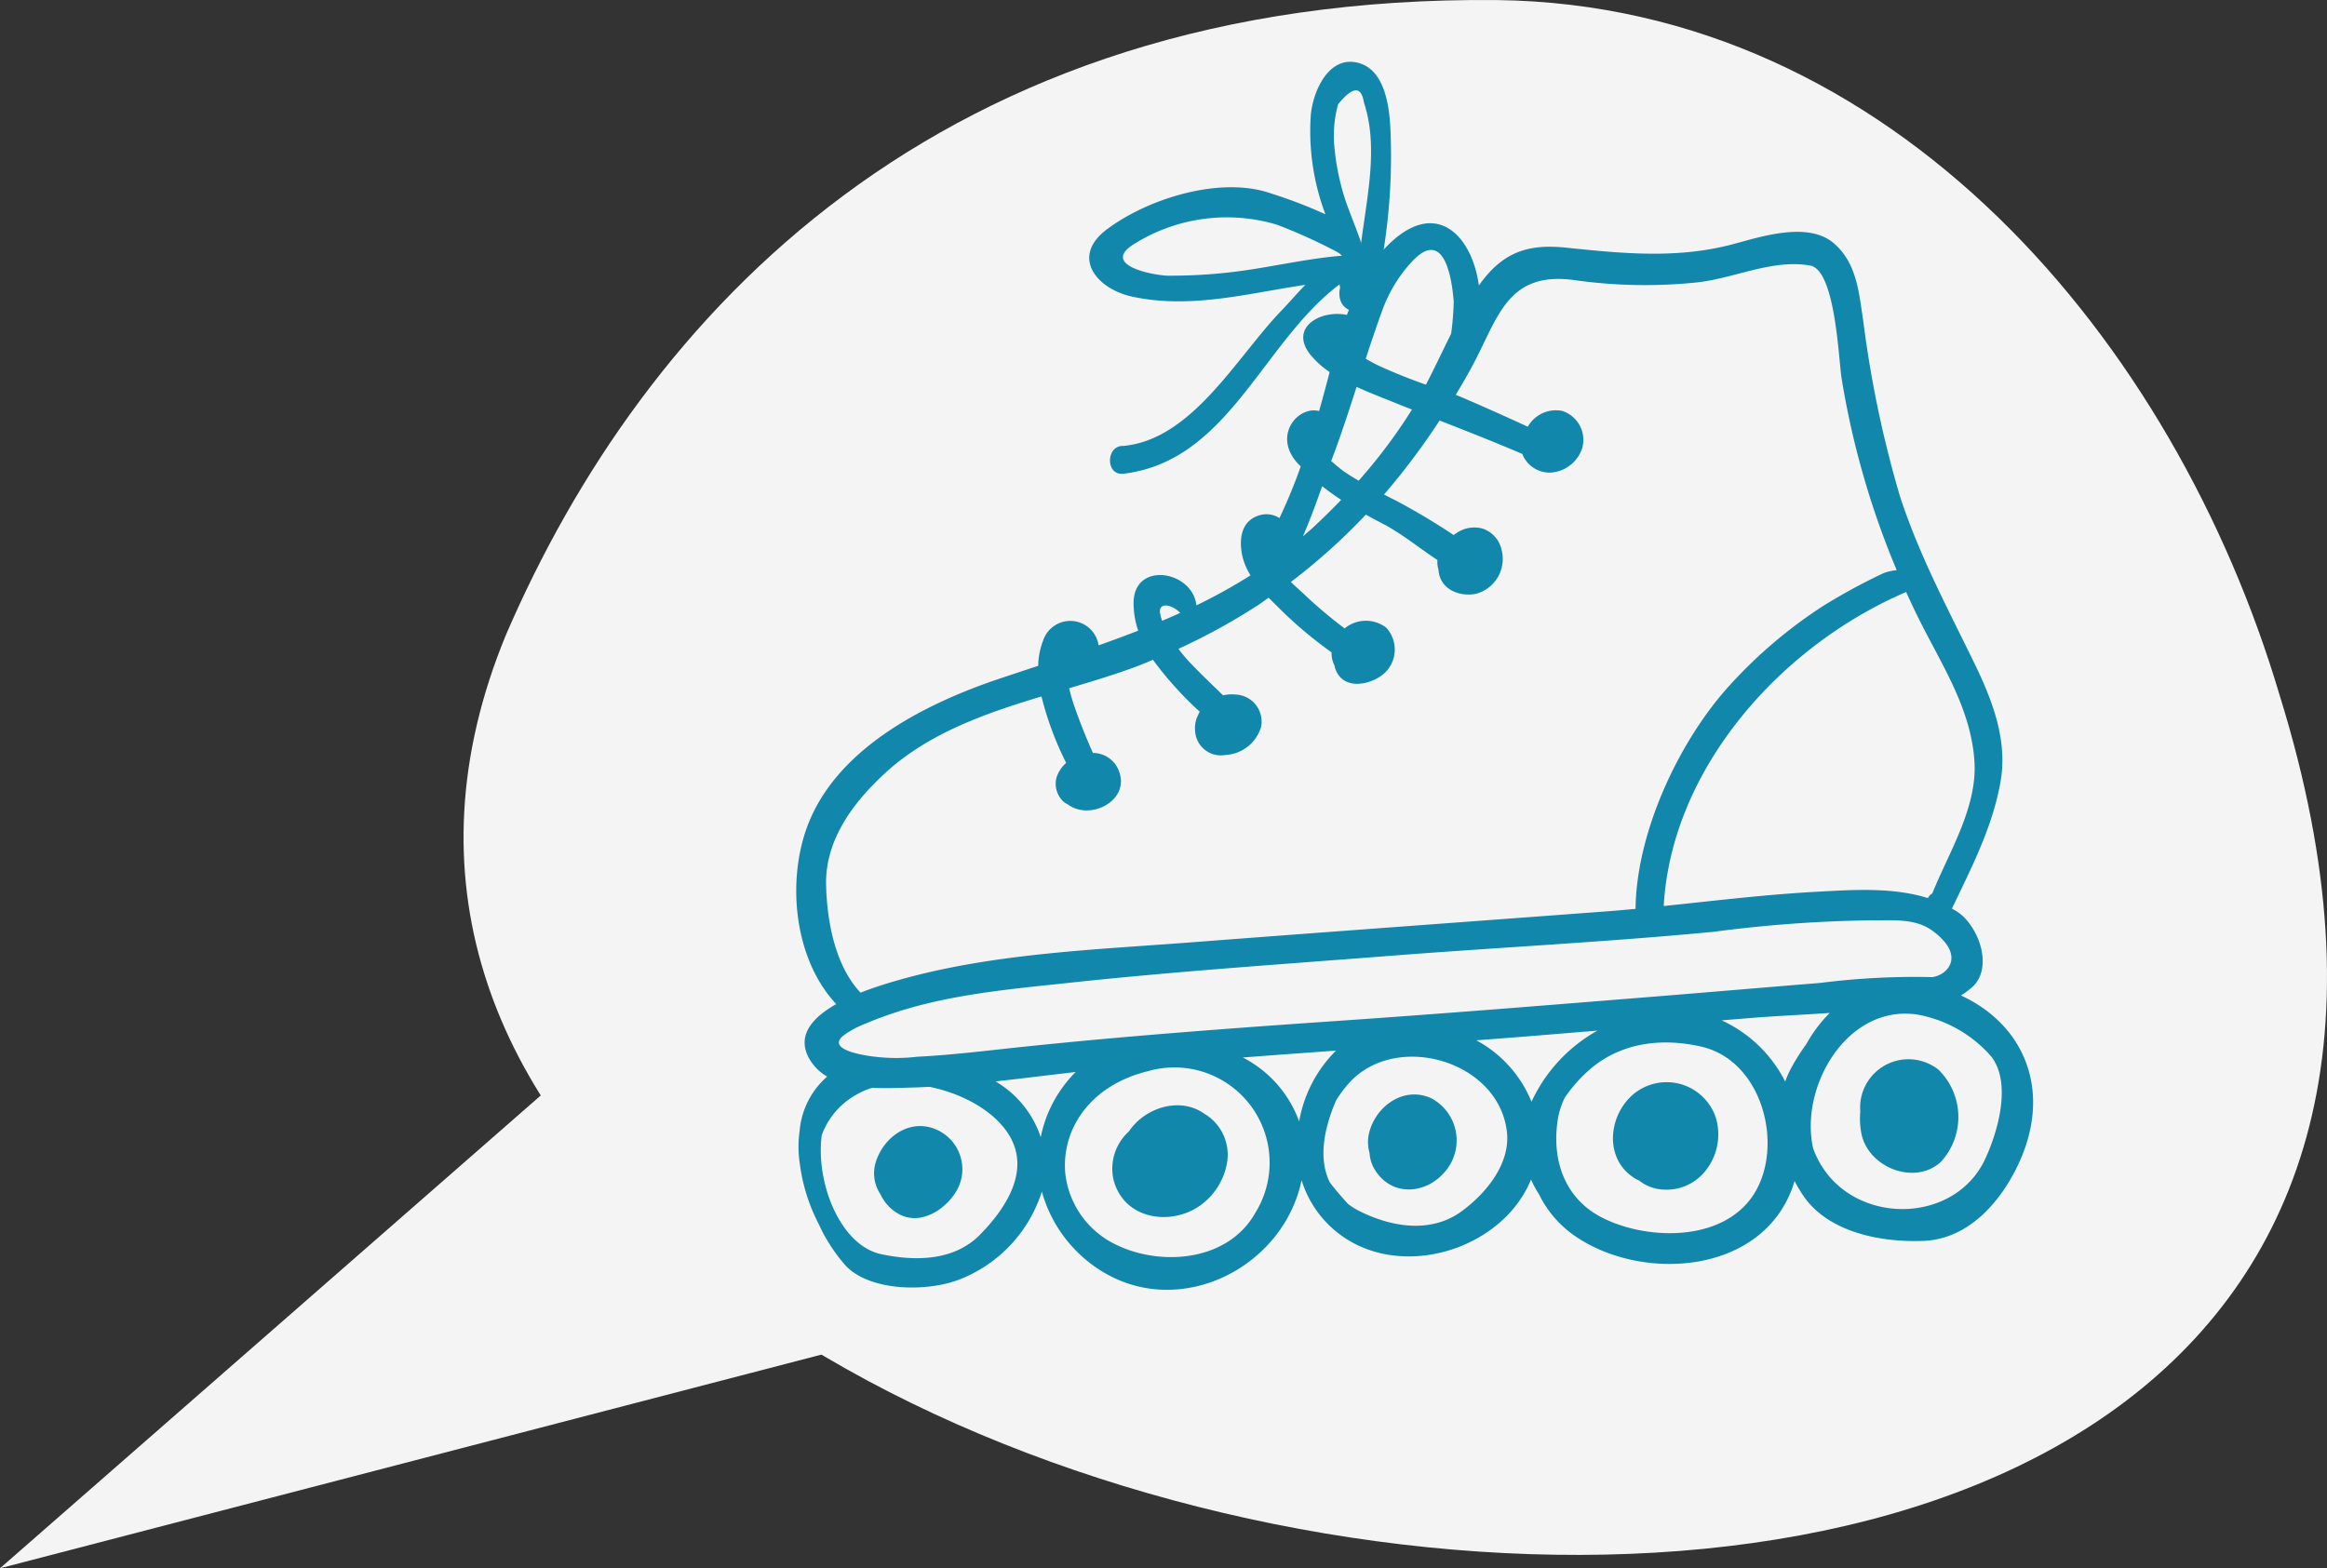
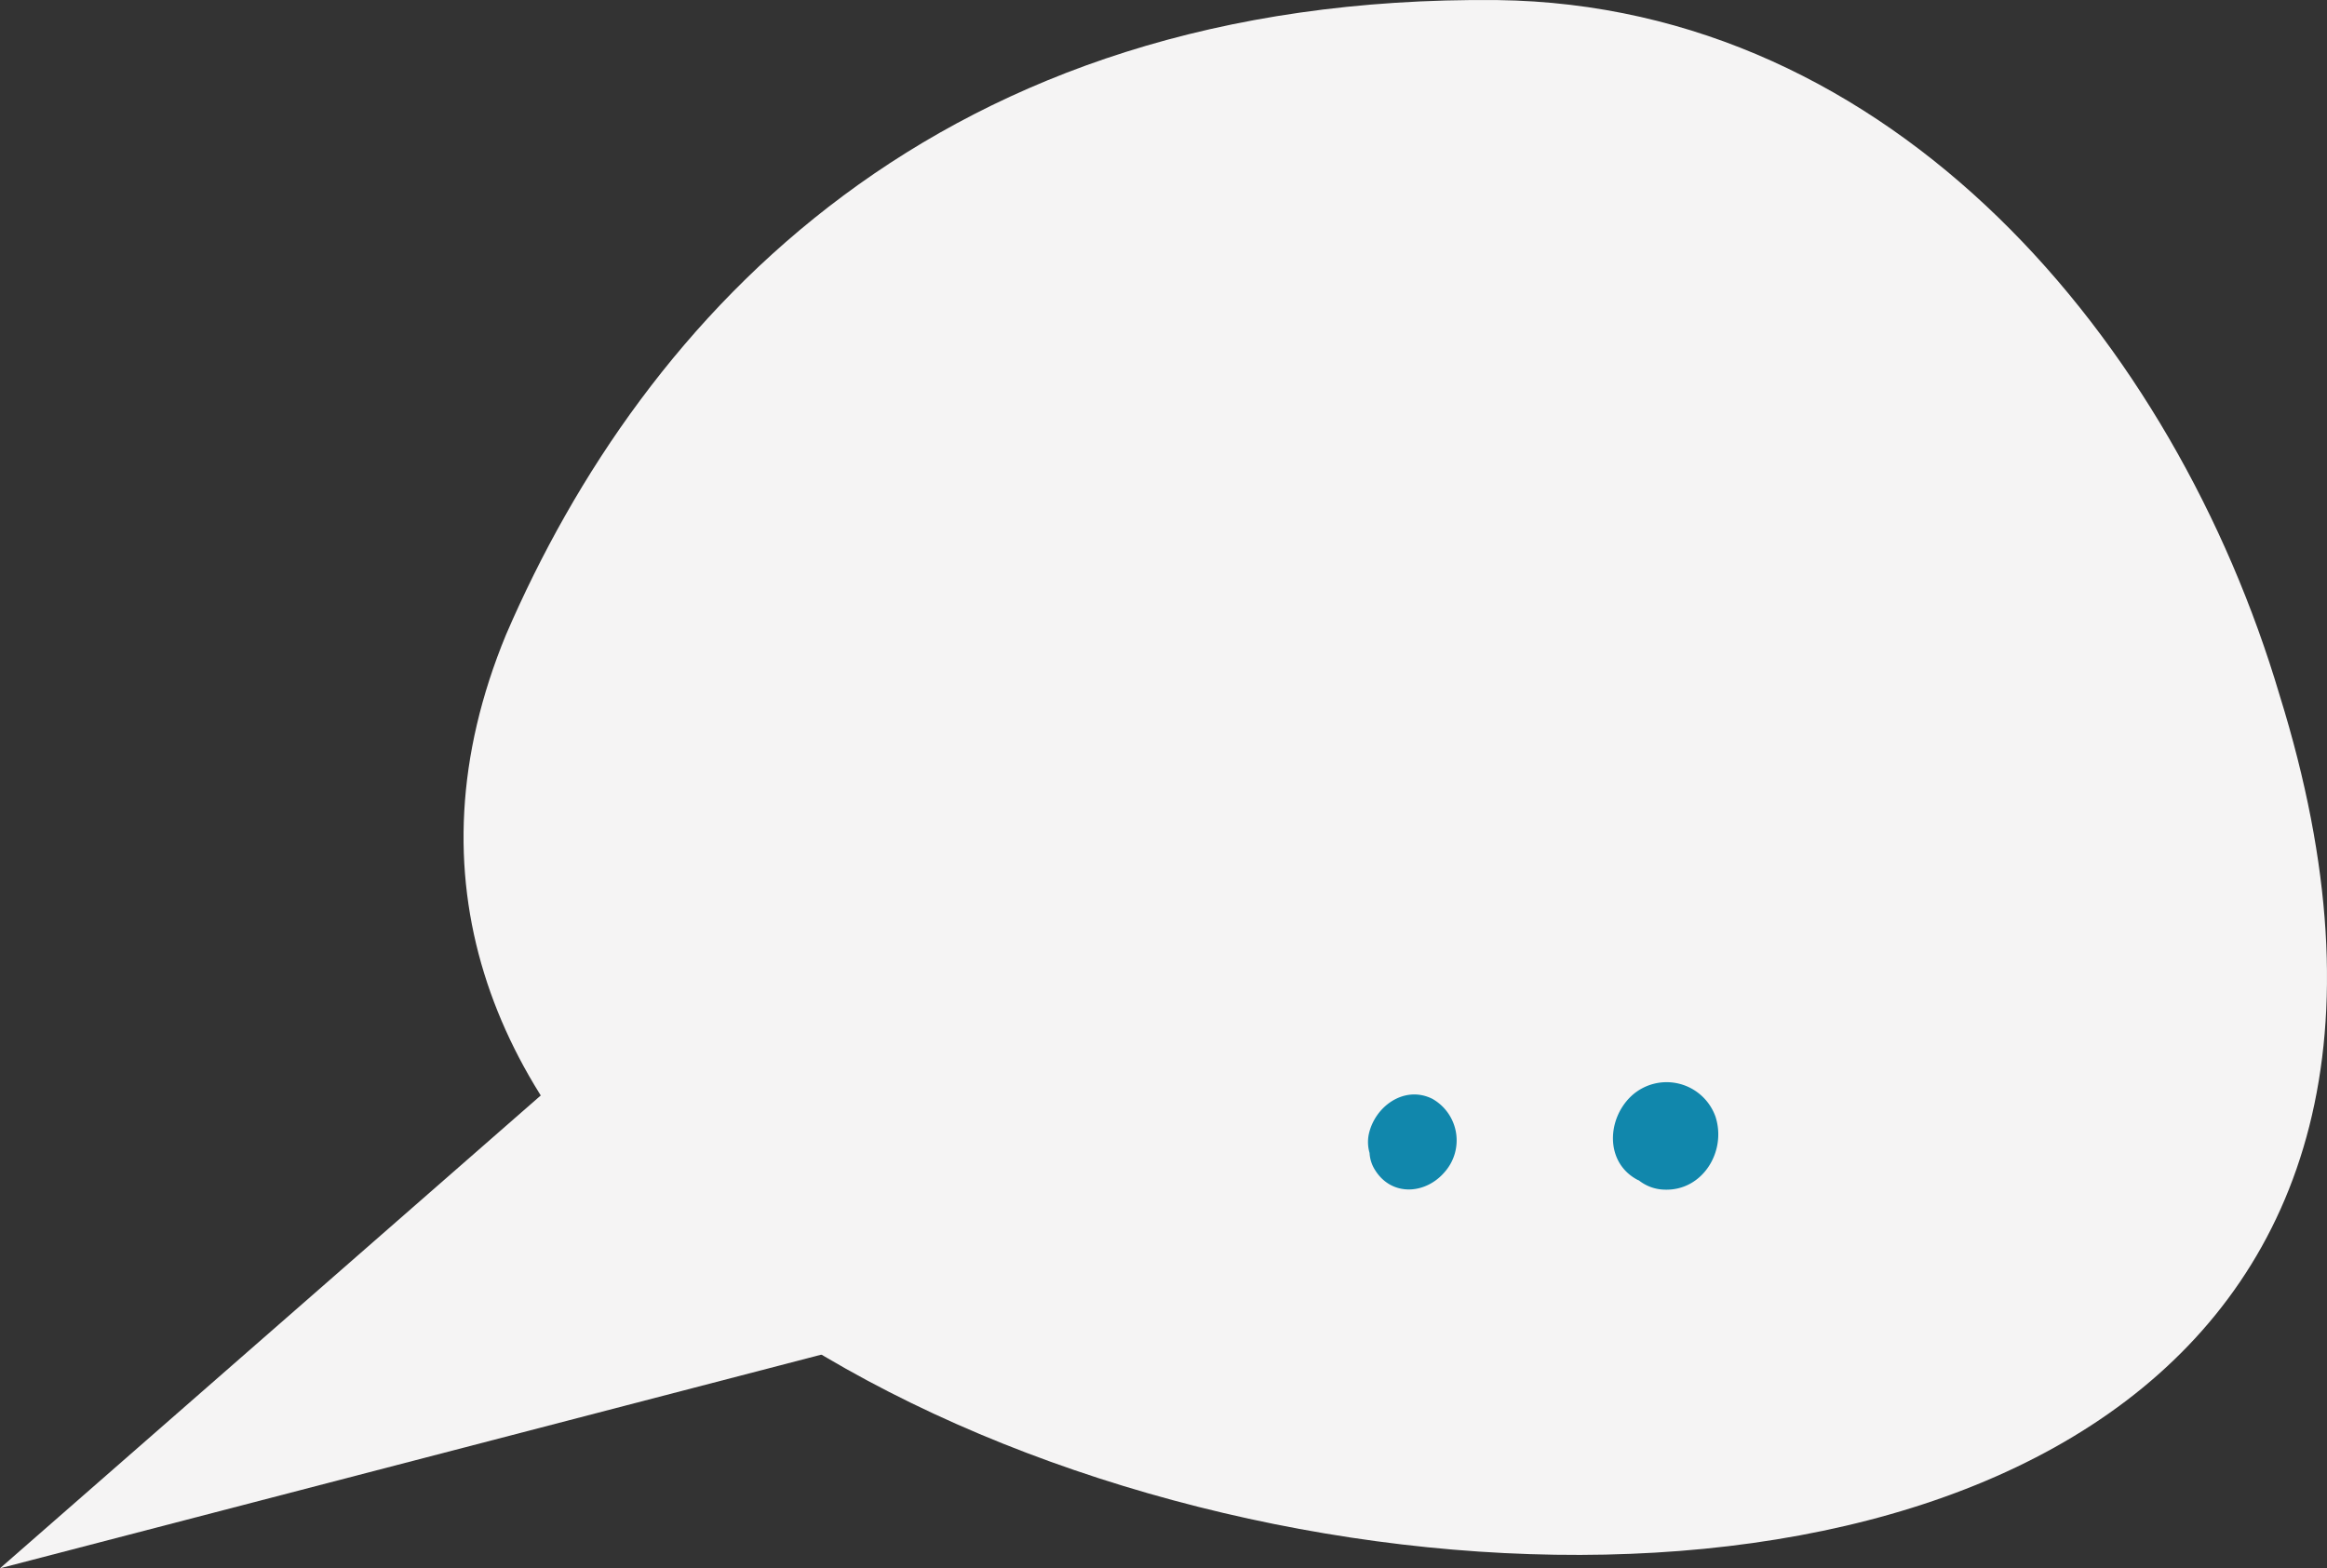
<svg xmlns="http://www.w3.org/2000/svg" width="190.097" height="128.148" viewBox="0 0 190.097 128.148">
  <rect x="0" y="0" width="190.097" height="128.148" fill="#333333" stroke="none" />
  <g id="Group_493" data-name="Group 493" transform="translate(-1069.729 -1862.46)">
    <g id="Group_177" data-name="Group 177" transform="translate(1069.729 1862.46)">
      <g id="Group_177-2" data-name="Group 177">
        <path id="Path_474" data-name="Path 474" d="M2240.559,1212.656l-61.32,53.629,81.008-21.077Z" transform="translate(-2179.239 -1138.137)" fill="#f5f4f4" />
        <path id="Path_475" data-name="Path 475" d="M2242.422,1147.013c11.271-26.138,35.294-52.32,80.983-51.868,32.417.411,55.369,27.968,63.911,56.8C2422.149,1263.947,2209.568,1226.64,2242.422,1147.013Z" transform="translate(-2201.09 -1095.139)" fill="#f5f4f4" />
      </g>
    </g>
    <g id="Group_181" data-name="Group 181" transform="translate(1134.774 1867.507)">
-       <path id="Path_506" data-name="Path 506" d="M1182.052,540.225a3.952,3.952,0,0,0-6.387,2.939,4.058,4.058,0,0,0,.012.475,6.489,6.489,0,0,0,.073,1.724c.491,2.845,4.374,4.4,6.525,2.389A5.417,5.417,0,0,0,1182.052,540.225Z" transform="translate(-1088.751 -457.876)" fill="#1187ac" />
      <path id="Path_507" data-name="Path 507" d="M1166.724,543.793a4.238,4.238,0,0,0-6.855-1.691c-2.013,1.876-2.179,5.411.449,6.842.052.029.1.047.155.07a3.488,3.488,0,0,0,2.074.752C1165.666,549.895,1167.659,546.641,1166.724,543.793Z" transform="translate(-1091.631 -457.605)" fill="#1187ac" />
      <path id="Path_508" data-name="Path 508" d="M1146.447,542.2c-2.273-1.128-4.691.609-5.187,2.9a3.178,3.178,0,0,0,.063,1.525,2.884,2.884,0,0,0,.465,1.422c1.368,2.165,4.15,1.969,5.71.092A3.9,3.9,0,0,0,1146.447,542.2Z" transform="translate(-1094.486 -457.462)" fill="#1187ac" />
-       <path id="Path_509" data-name="Path 509" d="M1130.8,543.289c-2.005-1.417-4.86-.481-6.146,1.444a4.107,4.107,0,0,0-1.272,3.924c.807,3.251,4.626,3.863,7.072,2.146a5.426,5.426,0,0,0,2.208-3.491A3.9,3.9,0,0,0,1130.8,543.289Z" transform="translate(-1097.469 -457.336)" fill="#1187ac" />
-       <path id="Path_510" data-name="Path 510" d="M1111.843,544.415c-2.154-1.059-4.359.4-5.066,2.486a3.079,3.079,0,0,0,.35,2.734,3.517,3.517,0,0,0,1.537,1.634c1.767.934,3.769-.388,4.668-1.9A3.534,3.534,0,0,0,1111.843,544.415Z" transform="translate(-1100.244 -457.094)" fill="#1187ac" />
-       <path id="Path_511" data-name="Path 511" d="M1196.3,545.8a7.636,7.636,0,0,0,.835-.608c1.911-1.6.595-5.1-1.12-6.221-.147-.1-.3-.182-.453-.269,1.624-3.4,3.369-6.761,3.992-10.506.558-3.35-.743-6.637-2.178-9.589-2.182-4.484-4.513-8.836-6.06-13.6a90.565,90.565,0,0,1-2.984-14.225c-.359-2.335-.51-4.791-2.4-6.433-2.1-1.827-5.947-.556-8.242.057-4.568,1.22-9.056.764-13.673.285-3.287-.341-5.254.5-7.1,3.092-.561-4.17-3.661-7.4-7.776-2.929a49.04,49.04,0,0,0,.561-9.658c-.073-1.857-.4-4.989-2.6-5.592-2.479-.681-3.771,2.385-3.92,4.324a19.309,19.309,0,0,0,.957,7.361c.035.109.12.355.244.679a38.69,38.69,0,0,0-4.43-1.7c-4.11-1.444-10.027.384-13.423,2.929-3.007,2.257-.813,4.866,2.036,5.492,4.781,1.046,9.461-.258,14.177-.958-.714.731-1.367,1.5-1.957,2.108-3.623,3.749-7.272,10.533-12.908,11.056-1.442-.058-1.472,2.441-.012,2.271,8.586-1,11.354-10.728,17.672-15.473a1.022,1.022,0,0,0,.049.257,1.864,1.864,0,0,0,.028,1.073,1.32,1.32,0,0,0,.688.751c-.055.141-.113.275-.166.416-2.145-.451-4.769,1.04-2.965,3.272a7.352,7.352,0,0,0,1.557,1.4c-.293,1.1-.573,2.173-.865,3.183-1.7-.447-3.793,1.957-1.792,4.224.093.106.195.2.292.3a42.06,42.06,0,0,1-1.738,4.22,1.955,1.955,0,0,0-1.584-.241c-1.509.414-1.726,1.871-1.477,3.2a5.066,5.066,0,0,0,.7,1.722,44.879,44.879,0,0,1-4.42,2.451c-.317-2.845-5.1-3.642-5.134-.224a6.979,6.979,0,0,0,.376,2.293q-1.606.626-3.237,1.2a2.336,2.336,0,0,0-4.536-.373,5.909,5.909,0,0,0-.394,2.045q-1.6.528-3.193,1.061c-6.16,2.074-13.574,5.807-15.808,12.447-1.5,4.464-.863,10.546,2.5,14.134-1.983,1.121-3.428,2.7-2.018,4.754a3.986,3.986,0,0,0,1.278,1.17,6.626,6.626,0,0,0-2.248,4.421,9.169,9.169,0,0,0,.019,2.737,14.727,14.727,0,0,0,1.541,4.894,13.806,13.806,0,0,0,2.2,3.4c2.095,2.2,7.02,2.152,9.606,1a11.4,11.4,0,0,0,6.42-7.057,11.134,11.134,0,0,0,4.918,6.522c6.042,3.715,13.834.141,15.965-6.215a10.743,10.743,0,0,0,.335-1.239,8.726,8.726,0,0,0,3.552,4.733c5.108,3.361,12.936.761,15.19-4.784a8.086,8.086,0,0,0,.643,1.186,8.916,8.916,0,0,0,2.683,3.24c5.3,3.891,15.019,3.481,17.866-3.345.132-.316.241-.636.34-.958a12,12,0,0,0,.674,1.143c2.046,3.075,6.428,3.882,9.846,3.748,3.7-.14,6.335-3.21,7.776-6.3C1203.8,553.547,1201.442,548.168,1196.3,545.8Zm-4.478-32.967c.317.7.643,1.4.986,2.09,1.881,3.812,4.308,7.386,4.593,11.743.246,3.742-2.059,7.382-3.447,10.8a1.024,1.024,0,0,0-.36.377c-2.873-.908-6.135-.677-9.083-.518-4.168.224-8.33.736-12.492,1.165C1172.661,527.141,1181.707,517.157,1191.822,512.832Zm2.119,31.466a61.27,61.27,0,0,0-9.148.477c-4.365.35-8.73.727-13.1,1.08-8.693.7-17.383,1.408-26.081,2.006-8.669.595-17.333,1.231-25.977,2.137-2.861.3-5.726.663-8.6.806a14.358,14.358,0,0,1-3.036.042c-1.309-.106-4.593-.636-2.879-1.856a8.13,8.13,0,0,1,1.441-.793l1.088-.44c.248-.094.5-.183.743-.273,4.827-1.745,10.013-2.178,15.078-2.722,8.632-.932,17.321-1.508,25.978-2.186,8.876-.694,17.77-1.131,26.634-1.979a109.311,109.311,0,0,1,12.724-.937c1.8.036,3.7-.233,5.18.861C1196.758,542.57,1195.168,544.161,1193.941,544.3Zm-42.509-58.444c2.976-3.238,3.373,2.563,3.431,3.27a23.245,23.245,0,0,1-.212,2.6c-.688,1.382-1.345,2.793-2.058,4.163-1.353-.474-2.675-1-4-1.618-.146-.07-.5-.26-.917-.5.434-1.331.876-2.659,1.362-3.974A11.639,11.639,0,0,1,1151.432,485.854Zm-6.016-12.876q1.79-2.206,2.113-.138c1.194,3.583.255,7.64-.228,11.458-.392-1.182-.9-2.34-1.3-3.523a19.726,19.726,0,0,1-.892-4.387A9.64,9.64,0,0,1,1145.416,472.978Zm-13.856,14.007c-1.185-.013-5.793-.876-2.626-2.7a14.254,14.254,0,0,1,11.494-1.466,44.49,44.49,0,0,1,4.827,2.182,1.773,1.773,0,0,1,.479.348c-2.257.183-4.546.657-6.732,1.014A43.064,43.064,0,0,1,1131.56,486.984Zm15.368,9.085c1.072.492,2.175.908,3.149,1.305.457.188.911.365,1.368.546-.041.066-.077.138-.118.2a44.169,44.169,0,0,1-4.228,5.613c-.412-.24-.818-.491-1.217-.757-.357-.267-.693-.56-1.03-.852C1145.618,500.133,1146.275,498.1,1146.928,496.07Zm-2.812,8.11c.5.4,1.016.77,1.551,1.122q-1.135,1.183-2.342,2.3c-.255.237-.52.456-.78.682C1143.184,506.8,1143.718,505.314,1144.116,504.18Zm-11.6,10.359q-.732.332-1.473.646a3.939,3.939,0,0,1-.13-.449C1130.592,513.515,1131.933,513.884,1132.516,514.539Zm-28.924,22.238c-.095-3.734,2.291-6.842,4.9-9.221,3.494-3.188,8.081-4.8,12.694-6.192a25.948,25.948,0,0,0,2.018,5.431,2.7,2.7,0,0,0-.792,1.2,2.008,2.008,0,0,0,.457,1.85,1.475,1.475,0,0,0,.465.338,2.342,2.342,0,0,0,.589.324c1.828.7,4.386-.845,3.616-2.977a2.263,2.263,0,0,0-2.149-1.549c-.548-1.218-1.042-2.466-1.486-3.724-.135-.384-.316-.956-.463-1.563,1.917-.568,3.806-1.138,5.592-1.81.429-.162.841-.342,1.262-.513a28.432,28.432,0,0,0,3.822,4.241,2.132,2.132,0,0,0-.134.268,2.293,2.293,0,0,0-.247,1.273,2.108,2.108,0,0,0,2.489,1.993,3.211,3.211,0,0,0,2.9-2.291,2.21,2.21,0,0,0-2.073-2.646,3.164,3.164,0,0,0-1.029.065c-.951-.924-1.918-1.833-2.822-2.8a12,12,0,0,1-.827-1,49.966,49.966,0,0,0,6.275-3.428,3.408,3.408,0,0,0,.365-.234c.251-.167.483-.348.73-.518.239.247.482.486.717.717a33.849,33.849,0,0,0,4.422,3.75,2.2,2.2,0,0,0,.238,1.073,1.931,1.931,0,0,0,.181.535c.764,1.518,2.918,1,3.9.092a2.625,2.625,0,0,0,.14-3.721,2.722,2.722,0,0,0-3.324.013c-.022.018-.041.037-.064.056a37.833,37.833,0,0,1-3.4-2.879c-.326-.3-.662-.6-.993-.922a49.466,49.466,0,0,0,6.121-5.5q.682.378,1.387.743c1.517.787,2.96,1.978,4.466,2.969a2,2,0,0,0,.082.777c.087,1.551,1.611,2.251,3.048,1.984a2.948,2.948,0,0,0,2.1-3.632,2.347,2.347,0,0,0-1.542-1.7,2.565,2.565,0,0,0-2.184.4c-.063.037-.121.084-.182.126a53.725,53.725,0,0,0-4.688-2.8c-.337-.168-.673-.338-1-.51a56.731,56.731,0,0,0,4.539-6.047c2.264.885,4.517,1.769,6.762,2.734a2.392,2.392,0,0,0,2.279,1.523,2.9,2.9,0,0,0,2.614-2.013,2.486,2.486,0,0,0-1.641-3.03,2.628,2.628,0,0,0-2.806,1.295c-1.949-.905-4.746-2.144-5.884-2.611.473-.793.94-1.595,1.382-2.418,2.091-3.895,2.815-7.73,8.366-6.946a40.868,40.868,0,0,0,9.879.188c3.088-.311,6.216-1.943,9.33-1.383,2.067.373,2.317,7.745,2.563,9.235a68.931,68.931,0,0,0,4.5,15.654,4.33,4.33,0,0,0-1.059.234,49.73,49.73,0,0,0-4.939,2.681,38.73,38.73,0,0,0-7.872,6.744c-4,4.512-7.4,11.82-7.464,18.016-.842.079-1.687.154-2.529.217-11.247.84-22.493,1.656-33.737,2.516-8.082.621-16.558.906-24.382,3.214-.656.193-1.638.495-2.665.9C1104.3,543.341,1103.662,539.66,1103.591,536.778Zm12.6,28.543c-2.144,2.2-5.343,2.2-8.106,1.616-3.325-.709-5.361-5.811-4.85-9.72a6.207,6.207,0,0,1,2.738-3.26,5.636,5.636,0,0,1,1.409-.614c1.135.059,2.262,0,3.2-.018.483-.012.969-.036,1.455-.06,3.084.623,6.076,2.413,6.933,4.847C1119.919,560.816,1117.937,563.533,1116.19,565.321Zm4.935-7.941a8.3,8.3,0,0,0-3.7-4.559c2.188-.238,4.374-.518,6.554-.768A10.4,10.4,0,0,0,1121.125,557.38Zm17.494,6.238c-2.219,3.883-7.592,4.329-11.243,2.592a7.352,7.352,0,0,1-4.259-5.992c-.257-3.713,2.235-7.127,6.751-8.229A7.781,7.781,0,0,1,1138.62,563.618Zm3.616-7.521a9.492,9.492,0,0,0-4.606-5.23q3.807-.289,7.616-.561A10.727,10.727,0,0,0,1142.236,556.1Zm13.251,7.353c-2.488,1.807-5.678,1.275-8.242.01a6.416,6.416,0,0,1-1.01-.616c-.52-.582-1.045-1.163-1.512-1.8-.943-1.962-.436-4.434.53-6.671a10.12,10.12,0,0,1,1.085-1.449c3.878-4.23,12.275-1.757,12.875,4.081C1159.48,559.623,1157.43,562.038,1155.486,563.45Zm5.731-8.962a9.93,9.93,0,0,0-4.516-5.025c1.6-.122,3.2-.239,4.808-.373l5.1-.421A12.8,12.8,0,0,0,1161.217,554.488Zm18.406,7.134c-2.319,4.336-8.767,4.261-12.564,2.369-3.1-1.542-4.19-4.656-3.713-7.959a6.448,6.448,0,0,1,.581-1.87,11.9,11.9,0,0,1,1.586-1.892c2.6-2.563,6.1-3.07,9.531-2.3C1179.934,551.059,1181.754,557.641,1179.623,561.622Zm2.96-10.173a8.649,8.649,0,0,0-.645,1.386,10.87,10.87,0,0,0-5.188-5c.741-.063,1.481-.121,2.222-.182,2.117-.178,4.358-.268,6.606-.426a11.556,11.556,0,0,0-1.913,2.545C1183.3,550.278,1182.941,550.832,1182.583,551.449Zm15.7,7.7c-2.416,5.207-10.116,5.449-13.236.78a7.258,7.258,0,0,1-.834-1.67c-1.1-5.039,2.8-11.748,8.515-10.9a10.461,10.461,0,0,1,6.076,3.465C1200.455,553.031,1199.3,556.956,1198.284,559.151Z" transform="translate(-1101.151 -469.504)" fill="#1187ac" />
    </g>
  </g>
</svg>